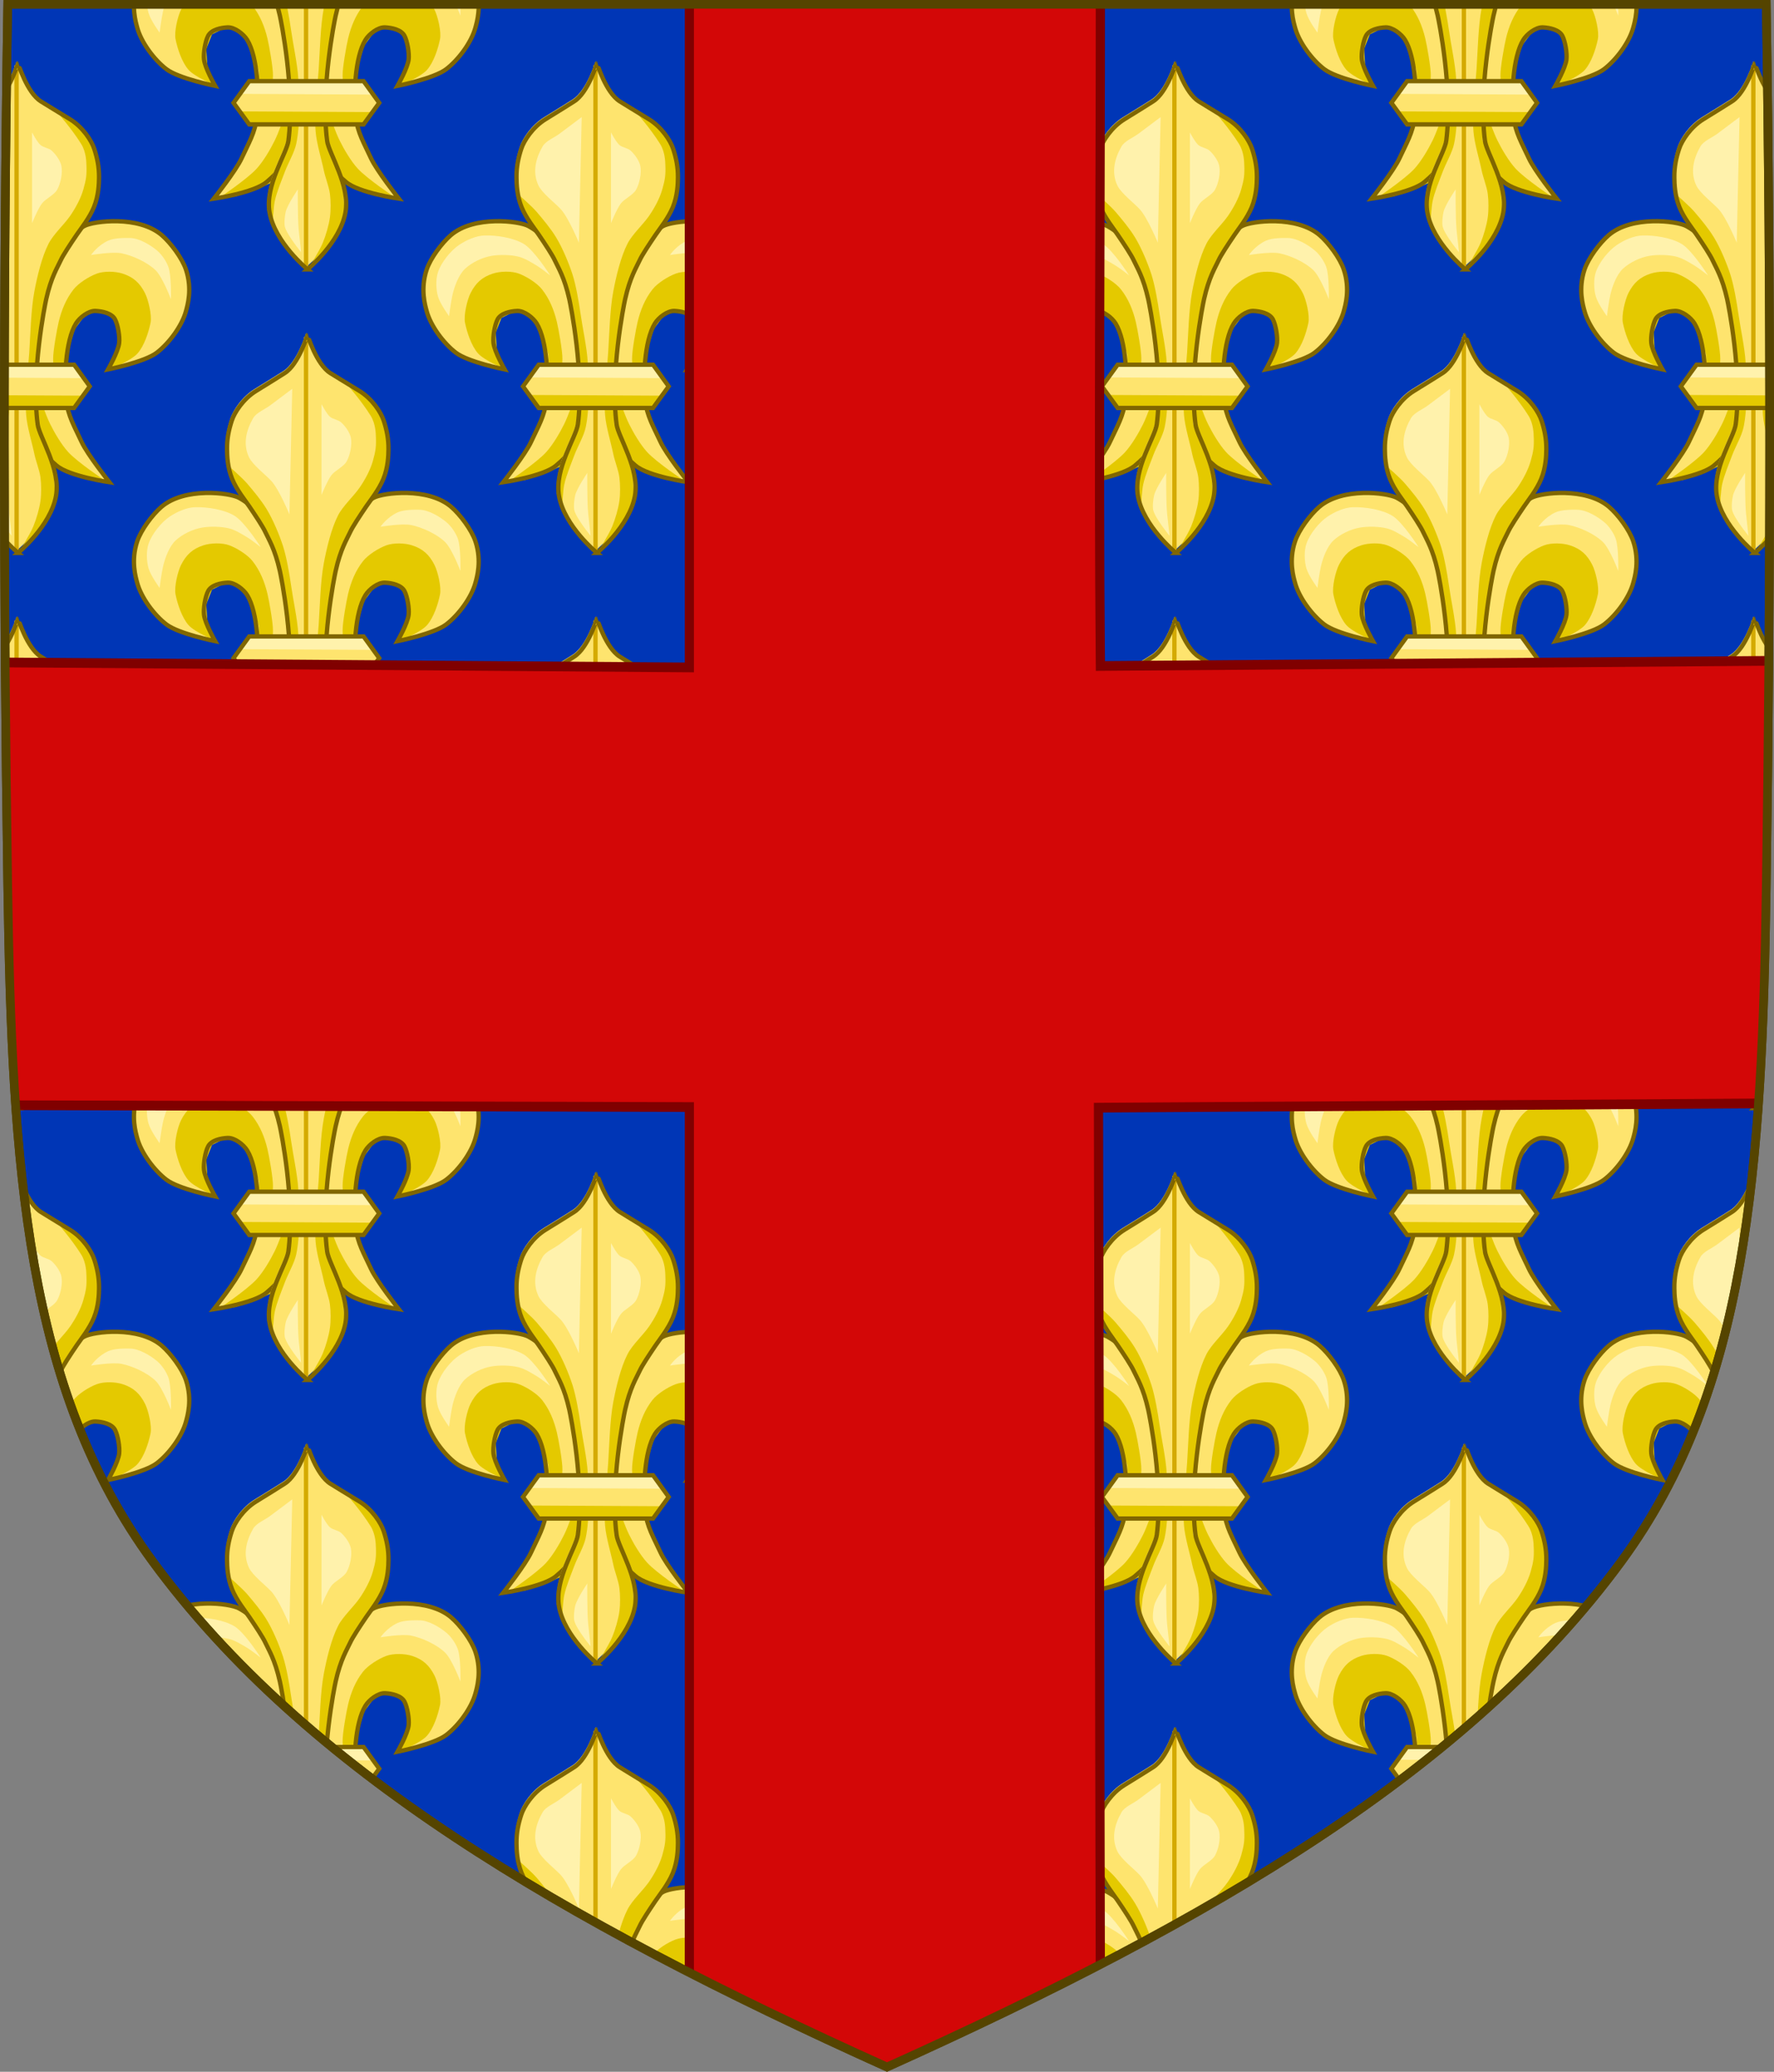
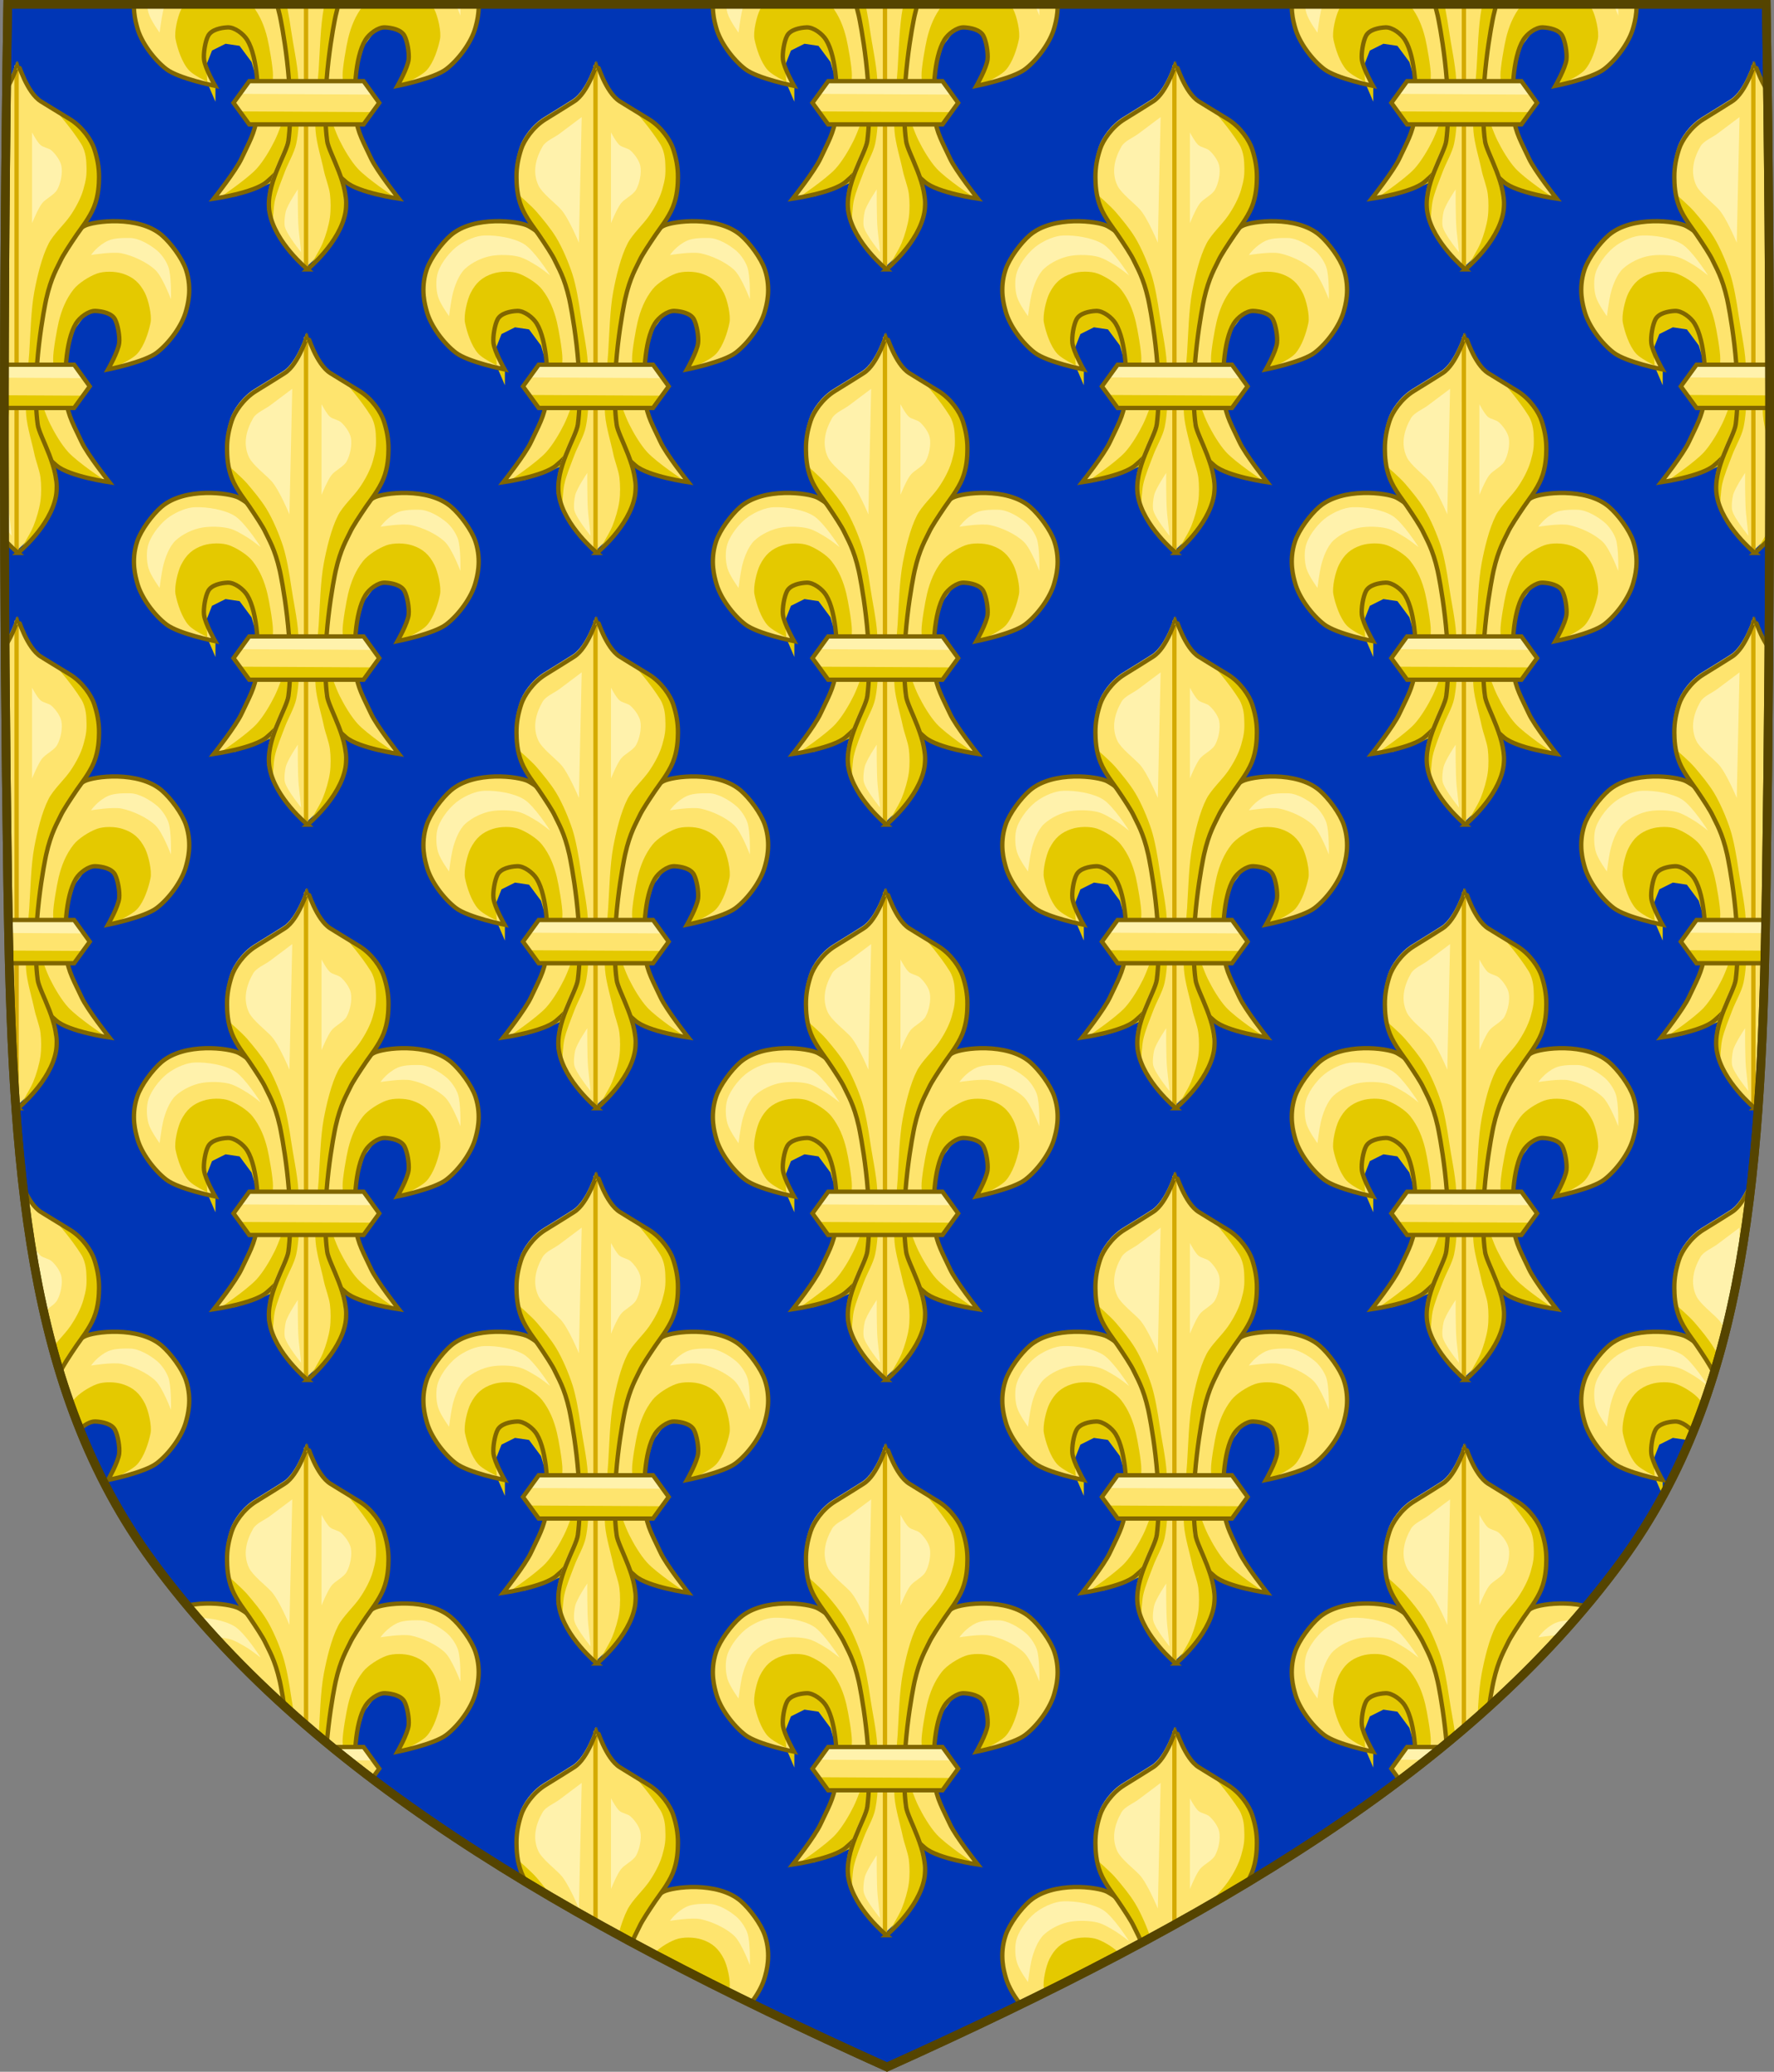
<svg xmlns="http://www.w3.org/2000/svg" xmlns:ns1="http://sodipodi.sourceforge.net/DTD/sodipodi-0.dtd" xmlns:ns2="http://www.inkscape.org/namespaces/inkscape" xmlns:xlink="http://www.w3.org/1999/xlink" version="1.1" width="409.649" height="478.416" id="svg3240" ns1:docname="Blason_de_l'archevêché_de_Reims.svg" ns2:version="0.92.4 (5da689c313, 2019-01-14)">
  <rect width="100%" height="100%" fill="#808080" stroke="none" />
  <ns1:namedview pagecolor="#ffffff" bordercolor="#666666" borderopacity="1" objecttolerance="10" gridtolerance="10" guidetolerance="10" ns2:pageopacity="0" ns2:pageshadow="2" ns2:window-width="1920" ns2:window-height="986" id="namedview67" showgrid="false" ns2:zoom="1.2968459" ns2:cx="128.9322" ns2:cy="233.9492" ns2:window-x="-11" ns2:window-y="-11" ns2:window-maximized="1" ns2:current-layer="g1119" ns2:pagecheckerboard="true" fit-margin-top="0" fit-margin-left="0" fit-margin-right="0" fit-margin-bottom="0" />
  <defs id="defs3242">
    <clipPath id="clipPath12514">
      <path d="m 627.456,226.093 c -1.076,67.808 -1.012,135.625 0,203.431 0.975,65.329 4.234,116.31 33.501,156.172 35.255,48.019 93.988,82.671 169.54,116.716 75.551,-34.045 134.285,-68.698 169.54,-116.716 29.267,-39.863 32.526,-90.843 33.501,-156.172 1.012,-67.806 1.076,-135.623 0,-203.431 z" id="path12516" style="fill:#1353b4;fill-opacity:1;stroke:none" ns2:connector-curvature="0" />
    </clipPath>
    <clipPath clipPathUnits="userSpaceOnUse" id="clipPath973">
      <path ns2:connector-curvature="0" style="display:inline;fill:none;stroke:#554400;stroke-width:2.747;stroke-miterlimit:4;stroke-dasharray:none" id="path975" d="m 9.238,8.446 c -1.519,90.648 -1.429,181.309 0,271.955 1.377,87.335 5.977,155.487 47.29,208.778 49.765,64.193 132.673,110.518 239.32,156.031 106.647,-45.513 189.554,-91.838 239.32,-156.031 41.313,-53.29 45.913,-121.443 47.29,-208.778 1.429,-90.646 1.519,-181.306 0,-271.955 z" />
    </clipPath>
  </defs>
  <g id="g1119" transform="translate(0.015,-0.005)">
    <g id="g6052">
      <path ns2:connector-curvature="0" style="display:inline;fill:#0036b6;fill-opacity:1;stroke:none" id="path7014-6-7-28-3-7-9" d="m 1.769,1.005 c -1.076,67.808 -1.012,135.625 0,203.431 0.975,65.329 4.234,116.31 33.501,156.172 35.255,48.019 93.988,82.671 169.54,116.716 75.551,-34.045 134.285,-68.698 169.54,-116.716 29.267,-39.863 32.526,-90.843 33.501,-156.172 1.012,-67.806 1.076,-135.623 0,-203.431 z" />
      <g style="display:inline" id="g12279" clip-path="url(#clipPath12514)" transform="translate(-625.687,-225.089)">
        <g id="g12449">
          <g id="g12220" transform="matrix(1.364,0,0,1.364,-228.084,-207.326)">
            <g style="stroke-width:0.783;stroke-miterlimit:4;stroke-dasharray:none" id="g6911-5-4-1-1-4-95-0" transform="matrix(0.642,0,0,0.642,347.106,167.317)">
              <path ns2:connector-curvature="0" style="fill:#fee46e;fill-opacity:1;fill-rule:evenodd;stroke:none" id="path6913-8-1-2-5-3-21-2" d="m 502.046,263.915 c 0.574,-5.396 0.268,-15.575 -2.571,-20.2 -0.959,-1.563 -3.31,-3.383 -5.142,-3.305 -1.806,0.076 -4.29,0.61 -5.142,2.204 -0.781,1.461 -1.288,4.598 -1.102,6.244 0.258,2.286 2.938,6.978 2.938,6.978 0,0 -9.604,-1.927 -12.854,-4.407 -3.216,-2.454 -6.688,-7.105 -7.713,-11.018 -0.352,-1.343 -1.725,-5.684 0.009,-10.893 1.006,-3.023 4.034,-7.069 6.376,-9.085 6.117,-5.265 17.996,-3.735 20.425,-2.426 3.213,1.731 7.128,5.412 8.447,8.814 1.024,2.641 3.152,10.437 3.673,13.222 1.062,5.683 1.37,7.827 1.836,13.589 0.32,3.955 1.203,7.506 0.367,11.385 -0.45,2.09 -1.012,6.886 -2.234,10.045 -1.228,3.175 -3.118,4.711 -4.744,6.115 -3.323,2.87 -13.956,4.407 -13.956,4.407 0,0 5.842,-7.37 7.345,-10.651 1.785,-3.896 3.587,-6.756 4.04,-11.018 z" />
              <path ns2:connector-curvature="0" style="display:inline;fill:#fee46e;fill-opacity:1;fill-rule:evenodd;stroke:none" id="path6915-2-3-3-1-8-4-5" d="m 528.088,263.915 c -0.574,-5.396 -0.268,-15.575 2.571,-20.2 0.959,-1.563 3.31,-3.383 5.142,-3.305 1.806,0.076 4.29,0.61 5.142,2.204 0.781,1.461 1.288,4.598 1.102,6.244 -0.258,2.286 -2.938,6.978 -2.938,6.978 0,0 9.604,-1.927 12.854,-4.407 3.216,-2.454 6.688,-7.105 7.713,-11.018 0.352,-1.343 1.725,-5.684 -0.009,-10.893 -1.006,-3.023 -4.034,-7.069 -6.376,-9.085 -6.117,-5.265 -17.996,-3.735 -20.425,-2.426 -3.213,1.731 -7.128,5.412 -8.447,8.814 -1.024,2.641 -3.152,10.437 -3.673,13.222 -1.062,5.683 -1.37,7.827 -1.836,13.589 -0.32,3.955 -1.203,7.506 -0.367,11.385 0.45,2.09 1.012,6.886 2.234,10.045 1.228,3.175 3.118,4.711 4.744,6.115 3.323,2.87 13.956,4.407 13.956,4.407 0,0 -5.842,-7.37 -7.345,-10.651 -1.785,-3.896 -3.587,-6.756 -4.04,-11.018 z" />
            </g>
            <path ns2:connector-curvature="0" style="fill:#e4c900;fill-opacity:1;fill-rule:evenodd;stroke:none" id="path6917-9-7-7-1-2-7-0" d="m 692.733,350.409 -1.8,-0.029 -5.764,-1.812 -6.917,-6.094 -5.106,4.859 -3.459,1.647 -3.953,1.318 -2.624,0.178 c 0,0 4.646,-3.128 6.25,-4.886 1.147,-1.258 2.316,-3.246 3.068,-4.773 1.296,-2.631 3.295,-9.204 3.365,-9.25 l 1.473,-0.221 2.841,0.227 c 0,0 2,6.573 3.295,9.204 0.752,1.527 1.921,3.515 3.068,4.773 1.604,1.759 6.262,4.858 6.262,4.858 z" />
            <path ns2:connector-curvature="0" style="fill:#e4c900;fill-opacity:1;fill-rule:evenodd;stroke:none" id="path6919-8-8-2-1-2-1-21" d="m 693.656,331.523 c 0,0 3.509,-1.48 4.555,-2.67 1.115,-1.269 1.862,-3.528 2.199,-5.183 0.254,-1.247 -0.365,-3.892 -0.942,-5.026 -0.872,-1.713 -1.941,-2.704 -3.769,-3.298 -1.255,-0.408 -3.161,-0.46 -4.398,0 -1.284,0.478 -3.08,1.593 -3.926,2.67 -1.276,1.624 -2.028,3.49 -2.513,5.497 -0.299,1.237 -0.969,5.01 -0.942,6.282 0.024,1.132 0.157,4.712 0.157,4.712 l 2.356,3.926 0.059,-0.179 -0.176,-6.511 v -2.728 l 1.232,-4.224 2.024,-2.728 2.376,-0.352 2.288,1.144 0.968,2.464 -0.176,2.992 -1.369,3.211 z" />
-             <path ns2:connector-curvature="0" style="display:inline;fill:#e4c900;fill-opacity:1;fill-rule:evenodd;stroke:none" id="path6921-2-8-4-5-6-77-23" d="m 662.396,331.516 c 0,0 -3.509,-1.48 -4.555,-2.67 -1.115,-1.269 -1.862,-3.528 -2.199,-5.183 -0.254,-1.247 0.365,-3.892 0.942,-5.026 0.872,-1.713 1.941,-2.704 3.769,-3.298 1.255,-0.408 3.161,-0.46 4.398,0 1.284,0.478 3.08,1.593 3.926,2.67 1.276,1.624 2.028,3.49 2.513,5.497 0.299,1.237 0.969,5.01 0.942,6.282 -0.024,1.132 -0.157,4.712 -0.157,4.712 l -2.356,3.926 -0.059,-0.179 0.176,-6.511 v -2.728 l -1.232,-4.224 -2.024,-2.728 -2.376,-0.352 -2.288,1.144 -0.968,2.464 0.176,2.992 1.369,3.211 z" />
+             <path ns2:connector-curvature="0" style="display:inline;fill:#e4c900;fill-opacity:1;fill-rule:evenodd;stroke:none" id="path6921-2-8-4-5-6-77-23" d="m 662.396,331.516 c 0,0 -3.509,-1.48 -4.555,-2.67 -1.115,-1.269 -1.862,-3.528 -2.199,-5.183 -0.254,-1.247 0.365,-3.892 0.942,-5.026 0.872,-1.713 1.941,-2.704 3.769,-3.298 1.255,-0.408 3.161,-0.46 4.398,0 1.284,0.478 3.08,1.593 3.926,2.67 1.276,1.624 2.028,3.49 2.513,5.497 0.299,1.237 0.969,5.01 0.942,6.282 -0.024,1.132 -0.157,4.712 -0.157,4.712 l -2.356,3.926 -0.059,-0.179 0.176,-6.511 l -1.232,-4.224 -2.024,-2.728 -2.376,-0.352 -2.288,1.144 -0.968,2.464 0.176,2.992 1.369,3.211 z" />
            <g style="display:inline;fill:none;stroke-width:0.783;stroke-miterlimit:4;stroke-dasharray:none" id="g6923-0-3-1-1-4-71-7" transform="matrix(0.642,0,0,0.642,347.106,167.317)">
              <path ns2:connector-curvature="0" style="fill:none;stroke:#806600;stroke-width:1.141;stroke-linecap:butt;stroke-linejoin:miter;stroke-miterlimit:4;stroke-dasharray:none;stroke-opacity:1" id="path6925-7-8-8-7-0-31-7" d="m 502.046,263.915 c 0.574,-5.396 0.268,-15.575 -2.571,-20.2 -0.959,-1.563 -3.31,-3.383 -5.142,-3.305 -1.806,0.076 -4.29,0.61 -5.142,2.204 -0.781,1.461 -1.288,4.598 -1.102,6.244 0.258,2.286 2.938,6.978 2.938,6.978 0,0 -9.604,-1.927 -12.854,-4.407 -3.216,-2.454 -6.688,-7.105 -7.713,-11.018 -0.352,-1.343 -1.725,-5.684 0.009,-10.893 1.006,-3.023 4.034,-7.069 6.376,-9.085 6.117,-5.265 17.996,-3.735 20.425,-2.426 3.213,1.731 7.128,5.412 8.447,8.814 1.024,2.641 3.152,10.437 3.673,13.222 1.062,5.683 1.37,7.827 1.836,13.589 0.32,3.955 1.203,7.506 0.367,11.385 -0.45,2.09 -1.012,6.886 -2.234,10.045 -1.228,3.175 -3.118,4.711 -4.744,6.115 -3.323,2.87 -13.956,4.407 -13.956,4.407 0,0 5.842,-7.37 7.345,-10.651 1.785,-3.896 3.587,-6.756 4.04,-11.018 z" />
              <path ns2:connector-curvature="0" style="display:inline;fill:none;stroke:#806600;stroke-width:1.141;stroke-linecap:butt;stroke-linejoin:miter;stroke-miterlimit:4;stroke-dasharray:none;stroke-opacity:1" id="path6927-4-1-2-0-0-7-6" d="m 528.088,263.915 c -0.574,-5.396 -0.268,-15.575 2.571,-20.2 0.959,-1.563 3.31,-3.383 5.142,-3.305 1.806,0.076 4.29,0.61 5.142,2.204 0.781,1.461 1.288,4.598 1.102,6.244 -0.258,2.286 -2.938,6.978 -2.938,6.978 0,0 9.604,-1.927 12.854,-4.407 3.216,-2.454 6.688,-7.105 7.713,-11.018 0.352,-1.343 1.725,-5.684 -0.009,-10.893 -1.006,-3.023 -4.034,-7.069 -6.376,-9.085 -6.117,-5.265 -17.996,-3.735 -20.425,-2.426 -3.213,1.731 -7.128,5.412 -8.447,8.814 -1.024,2.641 -3.152,10.437 -3.673,13.222 -1.062,5.683 -1.37,7.827 -1.836,13.589 -0.32,3.955 -1.203,7.506 -0.367,11.385 0.45,2.09 1.012,6.886 2.234,10.045 1.228,3.175 3.118,4.711 4.744,6.115 3.323,2.87 13.956,4.407 13.956,4.407 0,0 -5.842,-7.37 -7.345,-10.651 -1.785,-3.896 -3.587,-6.756 -4.04,-11.018 z" />
            </g>
            <path ns2:connector-curvature="0" style="fill:#fff2ac;fill-opacity:1;fill-rule:evenodd;stroke:none" id="path6929-8-5-60-8-0-23-5" d="m 652.942,322.549 c 0,0 0.305,-2.418 0.575,-3.596 0.332,-1.449 1.063,-3.454 2.158,-4.459 1.157,-1.062 2.91,-1.897 4.459,-2.158 1.362,-0.23 3.263,-0.195 4.603,0.144 1.029,0.26 2.259,1.029 3.165,1.582 0.685,0.418 2.158,1.582 2.158,1.582 0,0 -2.677,-4.245 -4.459,-5.322 -1.738,-1.051 -4.586,-1.491 -6.617,-1.438 -1.476,0.038 -3.086,0.765 -4.315,1.582 -1.459,0.97 -3.026,2.946 -3.596,4.603 -0.407,1.183 -0.357,2.972 0,4.171 0.383,1.285 1.87,3.308 1.87,3.308 z" />
            <path ns2:connector-curvature="0" style="fill:#fff2ac;fill-opacity:1;fill-rule:evenodd;stroke:none" id="path6931-5-3-3-5-8-98-1" d="m 690.341,312.192 c 0,0 3.655,-0.603 5.178,-0.288 1.89,0.391 4.373,1.528 5.754,2.877 1.187,1.16 2.589,4.891 2.589,4.891 0,0 0.116,-3.915 -0.432,-5.466 -0.331,-0.937 -1.113,-2.09 -1.87,-2.733 -1.162,-0.988 -3.078,-2.136 -4.603,-2.158 -0.801,-0.011 -2.634,-0.052 -3.72,0.445 -1.849,0.846 -2.897,2.432 -2.897,2.432 z" />
            <g style="stroke-width:0.783;stroke-miterlimit:4;stroke-dasharray:none" id="g6935-8-5-9-3-1-8-9" transform="matrix(0.642,0,0,0.642,350.318,-186.043)">
              <path ns2:connector-curvature="0" style="display:inline;fill:#fee46e;fill-opacity:1;fill-rule:evenodd;stroke:none" id="path6937-3-4-49-7-7-07-9" d="m 510,854 c 0,0 8.581,-7.038 10,-15 1.277,-7.162 -4.41,-15.552 -4.841,-18.925 -1.724,-13.492 1.929,-31.467 2.259,-32.936 1.308,-5.836 2.954,-8.333 3.83,-10.244 0.631,-1.376 2.433,-4.111 4.236,-6.763 1.034,-1.522 3.338,-4.355 4.511,-7.237 1.244,-3.054 1.329,-6.163 1.347,-7.823 0.031,-2.826 -0.503,-5.231 -1.253,-7.532 -0.713,-2.188 -3.037,-5.768 -6.404,-7.826 -3.63,-2.218 -6.565,-4.002 -7.682,-4.708 C 512.314,732.673 510.044,725 510,725 c -0.043,0 -2.314,7.673 -6.003,10.006 -1.117,0.706 -3.918,2.49 -7.548,4.708 -3.367,2.058 -5.691,5.638 -6.404,7.826 -0.75,2.301 -1.284,4.706 -1.253,7.532 0.018,1.66 0.103,4.769 1.347,7.823 1.173,2.882 3.477,5.715 4.511,7.237 1.802,2.652 3.605,5.388 4.236,6.763 0.876,1.911 2.522,4.408 3.83,10.244 0.329,1.469 3.982,19.444 2.259,32.936 C 504.544,823.448 498.723,831.838 500,839 c 1.419,7.962 10,15 10,15 z" />
              <path ns2:connector-curvature="0" style="fill:none;stroke:#d4aa00;stroke-width:1.141;stroke-linecap:butt;stroke-linejoin:miter;stroke-miterlimit:4;stroke-dasharray:none;stroke-opacity:1" id="path6939-0-3-6-9-6-5-7" d="M 510,854 509.989,726.045" />
            </g>
            <path ns2:connector-curvature="0" style="fill:#e4c900;fill-opacity:1;fill-rule:evenodd;stroke:none" id="path6941-6-6-5-6-7-2-9" d="m 678.146,362.461 4.495,-5.013 1.729,-3.285 -0.346,-4.495 -1.21,-4.668 -1.902,-4.149 v -6.742 l 0.692,-6.742 0.864,-7.434 1.902,-5.878 3.112,-4.322 2.593,-4.495 1.037,-2.42 0.519,-4.322 -0.692,-4.149 -2.189,-3.507 -4.208,-2.889 c 0,0 2.493,2.803 4.128,5.438 0.878,1.415 0.867,3.151 0.885,3.551 0.078,1.71 -0.052,2.502 -0.519,4.149 -0.431,1.523 -1.345,3.194 -2.247,4.495 -1.011,1.458 -2.819,3.09 -3.63,4.668 -1.164,2.262 -1.949,5.626 -2.42,8.125 -0.578,3.069 -0.658,7.257 -0.864,10.373 -0.209,3.161 -0.769,7.388 -0.519,10.546 0.159,2.008 1.028,4.823 1.383,6.569 0.246,1.208 0.88,2.753 1.037,3.976 0.152,1.183 0.162,2.794 0,3.976 -0.183,1.334 -0.696,3.077 -1.21,4.322 -0.567,1.373 -2.42,4.322 -2.42,4.322 z" />
            <path ns2:connector-curvature="0" style="fill:#e4c900;fill-opacity:1;fill-rule:evenodd;stroke:none" id="path6943-2-5-1-3-1-58-0" d="m 672.095,354.855 c 0,0 0.105,-2.683 0.346,-3.803 0.334,-1.556 1.169,-3.524 1.729,-5.013 0.532,-1.415 1.588,-3.189 1.902,-4.668 0.689,-3.249 0.539,-7.749 0.346,-11.064 -0.144,-2.46 -0.864,-5.685 -1.21,-8.125 -0.272,-1.917 -0.782,-4.902 -1.383,-6.742 -0.642,-1.963 -1.692,-4.47 -2.766,-6.234 -0.912,-1.499 -2.148,-2.974 -3.285,-4.312 -0.879,-1.034 -3.285,-3.112 -3.285,-3.112 l 0.334,0.126 0.397,1.852 1.587,2.645 1.587,2.91 2.645,4.1 1.719,4.365 0.926,4.629 0.794,6.349 0.397,6.349 v 5.952 l -1.455,3.042 -1.719,4.629 -0.529,3.836 z" />
            <path ns2:connector-curvature="0" style="display:inline;fill:none;stroke:#806600;stroke-width:0.733;stroke-linecap:butt;stroke-linejoin:miter;stroke-miterlimit:4;stroke-dasharray:none;stroke-opacity:1" id="path6945-2-9-3-1-4-7-6" d="m 677.979,362.628 c 0,0 5.513,-4.522 6.425,-9.637 0.82,-4.602 -2.833,-9.991 -3.11,-12.159 -1.107,-8.668 1.24,-20.216 1.451,-21.16 0.84,-3.75 1.898,-5.354 2.461,-6.582 0.405,-0.884 1.563,-2.641 2.721,-4.345 0.665,-0.978 2.144,-2.798 2.898,-4.649 0.799,-1.962 0.854,-3.96 0.865,-5.026 0.02,-1.816 -0.323,-3.361 -0.805,-4.839 -0.458,-1.405 -1.951,-3.706 -4.114,-5.028 -2.332,-1.425 -4.218,-2.571 -4.935,-3.025 -2.37,-1.499 -3.829,-6.429 -3.857,-6.429 -0.028,0 -1.487,4.93 -3.857,6.429 -0.717,0.454 -2.517,1.6 -4.849,3.025 -2.163,1.322 -3.656,3.622 -4.114,5.028 -0.482,1.479 -0.825,3.023 -0.805,4.839 0.012,1.066 0.066,3.064 0.865,5.026 0.754,1.851 2.234,3.672 2.898,4.649 1.158,1.704 2.316,3.461 2.721,4.345 0.563,1.228 1.621,2.832 2.461,6.582 0.212,0.944 2.559,12.492 1.451,21.16 -0.277,2.167 -4.017,7.557 -3.196,12.159 0.912,5.116 6.425,9.637 6.425,9.637 z" />
            <path ns2:connector-curvature="0" style="fill:#fff2ac;fill-opacity:1;fill-rule:evenodd;stroke:none" id="path6947-5-5-2-5-8-44-5" d="m 674.922,310.104 0.473,-21.263 c 0,0 -2.646,1.985 -3.78,2.835 -0.851,0.638 -2.305,1.205 -2.835,2.126 -1.21,2.103 -1.742,4.42 -0.709,6.615 0.611,1.299 2.806,2.963 3.78,4.016 1.314,1.42 3.071,5.67 3.071,5.67 z" />
            <path ns2:connector-curvature="0" style="fill:#fff2ac;fill-opacity:1;fill-rule:evenodd;stroke:none" id="path6949-2-4-6-8-1-17-17" d="m 680.356,306.796 v -15.357 c 0,0 0.843,1.619 1.418,2.126 0.475,0.42 1.419,0.52 1.89,0.945 0.686,0.619 1.474,1.692 1.654,2.599 0.238,1.2 -0.118,2.945 -0.709,4.016 -0.509,0.923 -1.963,1.523 -2.599,2.363 -0.67,0.884 -1.654,3.308 -1.654,3.308 z" />
            <path ns2:connector-curvature="0" style="fill:#fff2ac;fill-opacity:1;fill-rule:evenodd;stroke:none" id="path6951-2-9-9-0-8-84-9" d="m 676.492,355.938 c -0.197,-2.047 -0.152,-6.852 -0.152,-6.852 0,0 -1.747,2.584 -2.04,3.753 -0.155,0.619 -0.309,1.957 -0.149,2.575 0.366,1.413 2.751,4.312 2.751,4.312 0,0 -0.319,-2.847 -0.41,-3.789 z" />
            <g style="stroke-width:0.783;stroke-miterlimit:4;stroke-dasharray:none" id="g6955-7-1-0-9-5-1-7" transform="matrix(0.642,0,0,0.642,360.224,-192.235)">
              <g style="stroke-width:0.783;stroke-miterlimit:4;stroke-dasharray:none" id="g6957-1-7-0-2-3-3-3">
                <path ns2:connector-curvature="0" style="display:inline;fill:#fee46e;fill-opacity:1;fill-rule:evenodd;stroke:none" id="path6959-5-5-39-4-1-4-59" d="m 513.859,820.357 -4.128,-5.718 h -30.15 l -4.143,5.718 4.143,5.692 h 30.15 z" />
                <g style="stroke-width:0.783;stroke-miterlimit:4;stroke-dasharray:none" id="g6961-2-5-5-3-9-4-2">
                  <g style="stroke-width:0.783;stroke-miterlimit:4;stroke-dasharray:none" id="g6963-1-4-3-3-3-2-83">
                    <g style="stroke-width:0.783;stroke-miterlimit:4;stroke-dasharray:none" id="g6965-1-1-1-9-9-0-9">
                      <path ns2:connector-curvature="0" style="fill:#fff2ac;fill-opacity:1;fill-rule:evenodd;stroke:none" id="path6967-0-8-1-0-1-7-8" d="m 477.697,817.991 34.196,0.185 -2.526,-3.574 -29.883,-0.062 -1.787,3.45 z" />
                      <path ns2:connector-curvature="0" style="display:inline;fill:#e4c900;fill-opacity:1;fill-rule:evenodd;stroke:none" id="path6969-1-8-2-5-0-30-7" d="m 511.751,822.802 -34.196,-0.185 2.526,3.574 29.883,0.062 1.787,-3.45 z" />
                      <path ns2:connector-curvature="0" style="display:inline;fill:none;stroke:#806600;stroke-width:1.141;stroke-linecap:butt;stroke-linejoin:miter;stroke-miterlimit:4;stroke-dasharray:none;stroke-opacity:1" id="path6971-8-3-6-5-4-0-4" transform="translate(-590.361,443.373)" d="m 1104.22,376.983 -4.128,-5.718 h -30.15 l -4.143,5.718 4.143,5.692 h 30.15 z" />
                    </g>
                  </g>
                </g>
              </g>
            </g>
          </g>
          <use xlink:href="#g12220" height="478.319" width="409.649" y="0" x="0" id="use12251" transform="translate(133.683)" />
          <use xlink:href="#g12220" height="478.319" width="409.649" y="0" x="0" id="use12253" transform="translate(-66.841,65.477)" />
          <use xlink:href="#g12220" height="478.319" width="409.649" y="0" x="0" id="use12255" transform="translate(66.842,65.477)" />
          <use xlink:href="#g12220" height="478.319" width="409.649" y="0" x="0" id="use12257" transform="translate(200.525,65.477)" />
          <use xlink:href="#g12220" height="478.319" width="409.649" y="0" x="0" id="use12269" transform="translate(133.683,128.227)" />
          <use xlink:href="#g12220" height="478.319" width="409.649" y="0" x="0" id="use12271" transform="translate(-66.841,193.704)" />
          <use xlink:href="#g12220" height="478.319" width="409.649" y="0" x="0" id="use12273" transform="translate(66.842,193.704)" />
          <use xlink:href="#g12220" height="478.319" width="409.649" y="0" x="0" id="use12275" transform="translate(200.525,193.704)" />
          <use xlink:href="#g12220" height="478.319" width="409.649" y="0" x="0" id="use12277" transform="translate(0,128.227)" />
          <use xlink:href="#g12220" height="478.319" width="409.649" y="0" x="0" id="use12335" transform="translate(267.366)" />
          <use xlink:href="#g12220" height="478.319" width="409.649" y="0" x="0" id="use12339" transform="translate(334.208,65.477)" />
          <use xlink:href="#g12220" height="478.319" width="409.649" y="0" x="0" id="use12347" transform="translate(267.366,128.227)" />
          <use xlink:href="#g12220" height="478.319" width="409.649" y="0" x="0" id="use12351" transform="translate(334.208,193.704)" />
          <use xlink:href="#g12220" height="478.319" width="409.649" y="0" x="0" id="use12372" transform="translate(133.683,256.453)" />
          <use xlink:href="#g12220" height="478.319" width="409.649" y="0" x="0" id="use12374" transform="translate(-66.841,321.931)" />
          <use xlink:href="#g12220" height="478.319" width="409.649" y="0" x="0" id="use12376" transform="translate(66.842,321.931)" />
          <use xlink:href="#g12220" height="478.319" width="409.649" y="0" x="0" id="use12378" transform="translate(200.525,321.931)" />
          <use xlink:href="#g12220" height="478.319" width="409.649" y="0" x="0" id="use12380" transform="translate(0,256.453)" />
          <use xlink:href="#g12220" height="478.319" width="409.649" y="0" x="0" id="use12382" transform="translate(267.366,256.453)" />
          <use xlink:href="#g12220" height="478.319" width="409.649" y="0" x="0" id="use12384" transform="translate(334.208,321.931)" />
          <use xlink:href="#g12220" height="478.319" width="409.649" y="0" x="0" id="use12417" transform="translate(133.683,384.68)" />
          <use xlink:href="#g12220" height="478.319" width="409.649" y="0" x="0" id="use12421" transform="translate(66.842,450.157)" />
          <use xlink:href="#g12220" height="478.319" width="409.649" y="0" x="0" id="use12423" transform="translate(200.525,450.157)" />
          <use xlink:href="#g12220" height="478.319" width="409.649" y="0" x="0" id="use12425" transform="translate(0,384.68)" />
          <use xlink:href="#g12220" height="478.319" width="409.649" y="0" x="0" id="use12427" transform="translate(267.366,384.68)" />
        </g>
      </g>
      <path ns2:connector-curvature="0" style="display:inline;fill:none;stroke:#554400;stroke-width:2;stroke-miterlimit:4;stroke-dasharray:none" id="path12506" d="m 1.769,1.005 c -1.076,67.808 -1.012,135.625 0,203.431 0.975,65.329 4.234,116.31 33.501,156.172 35.255,48.019 93.988,82.671 169.54,116.716 75.551,-34.045 134.285,-68.698 169.54,-116.716 29.267,-39.863 32.526,-90.843 33.501,-156.172 1.012,-67.806 1.076,-135.623 0,-203.431 z" />
      <g style="display:inline" ns2:label="Meubles" id="g17004" transform="matrix(0.708,0,0,0.748,-4.775,-5.313)" clip-path="url(#clipPath973)">
        <g transform="translate(-0.321,-1.106)" style="display:inline" id="g2984">
          <g id="g7979">
            <rect width="600" height="660" x="0" y="-7.1054274e-15" style="fill:none;fill-opacity:1;fill-rule:nonzero;stroke:none;stroke-width:6.203;stroke-linecap:round;stroke-linejoin:round;stroke-miterlimit:4;stroke-dasharray:none;stroke-opacity:1" id="rect7092" />
          </g>
        </g>
        <g transform="translate(-0.264)" style="display:inline" id="g3103">
          <g transform="translate(-656.92,-312.008)" style="display:inline" id="g2137" />
          <g id="g4809">
-             <path ns2:export-ydpi="90" ns2:export-xdpi="90" ns1:nodetypes="cccccccccccccc" d="M 231.821,2.171 V 213.158 L 1.663,211.57 C 2.191,263.257 -0.063,303.239 12.082,348.323 l 219.739,0.549 v 276.111 c 38.88,22.843 67.031,33.5 67.031,33.5 0,0 28.152,-10.658 67.031,-33.5 l -0.625,-275.916 223.621,-1.356 c 11.778,-53.683 9.785,-89.141 9.717,-136.688 l -232.712,1.693 c -0.632,-67.535 0,-136.26 0,-210.546 z" style="fill:#d30707;fill-opacity:1;fill-rule:evenodd;stroke:#800000;stroke-width:3;stroke-linecap:butt;stroke-linejoin:miter;stroke-miterlimit:4;stroke-dasharray:none;stroke-opacity:1" id="path3107" ns2:connector-curvature="0" />
            <rect width="600" height="660" x="0" y="0" style="fill:none;fill-opacity:1;fill-rule:nonzero;stroke:none;stroke-width:3;stroke-linecap:round;stroke-linejoin:round;stroke-miterlimit:4;stroke-dasharray:none;stroke-opacity:1" id="rect3922" />
          </g>
        </g>
      </g>
      <path ns2:connector-curvature="0" style="display:inline;fill:none;stroke:#554400;stroke-width:2;stroke-miterlimit:4;stroke-dasharray:none" id="path12506-3" d="m 1.769,1.005 c -1.076,67.808 -1.012,135.625 0,203.431 0.975,65.329 4.234,116.31 33.501,156.172 35.255,48.019 93.988,82.671 169.54,116.716 75.551,-34.045 134.285,-68.698 169.54,-116.716 29.267,-39.863 32.526,-90.843 33.501,-156.172 1.012,-67.806 1.076,-135.623 0,-203.431 z" />
    </g>
  </g>
</svg>